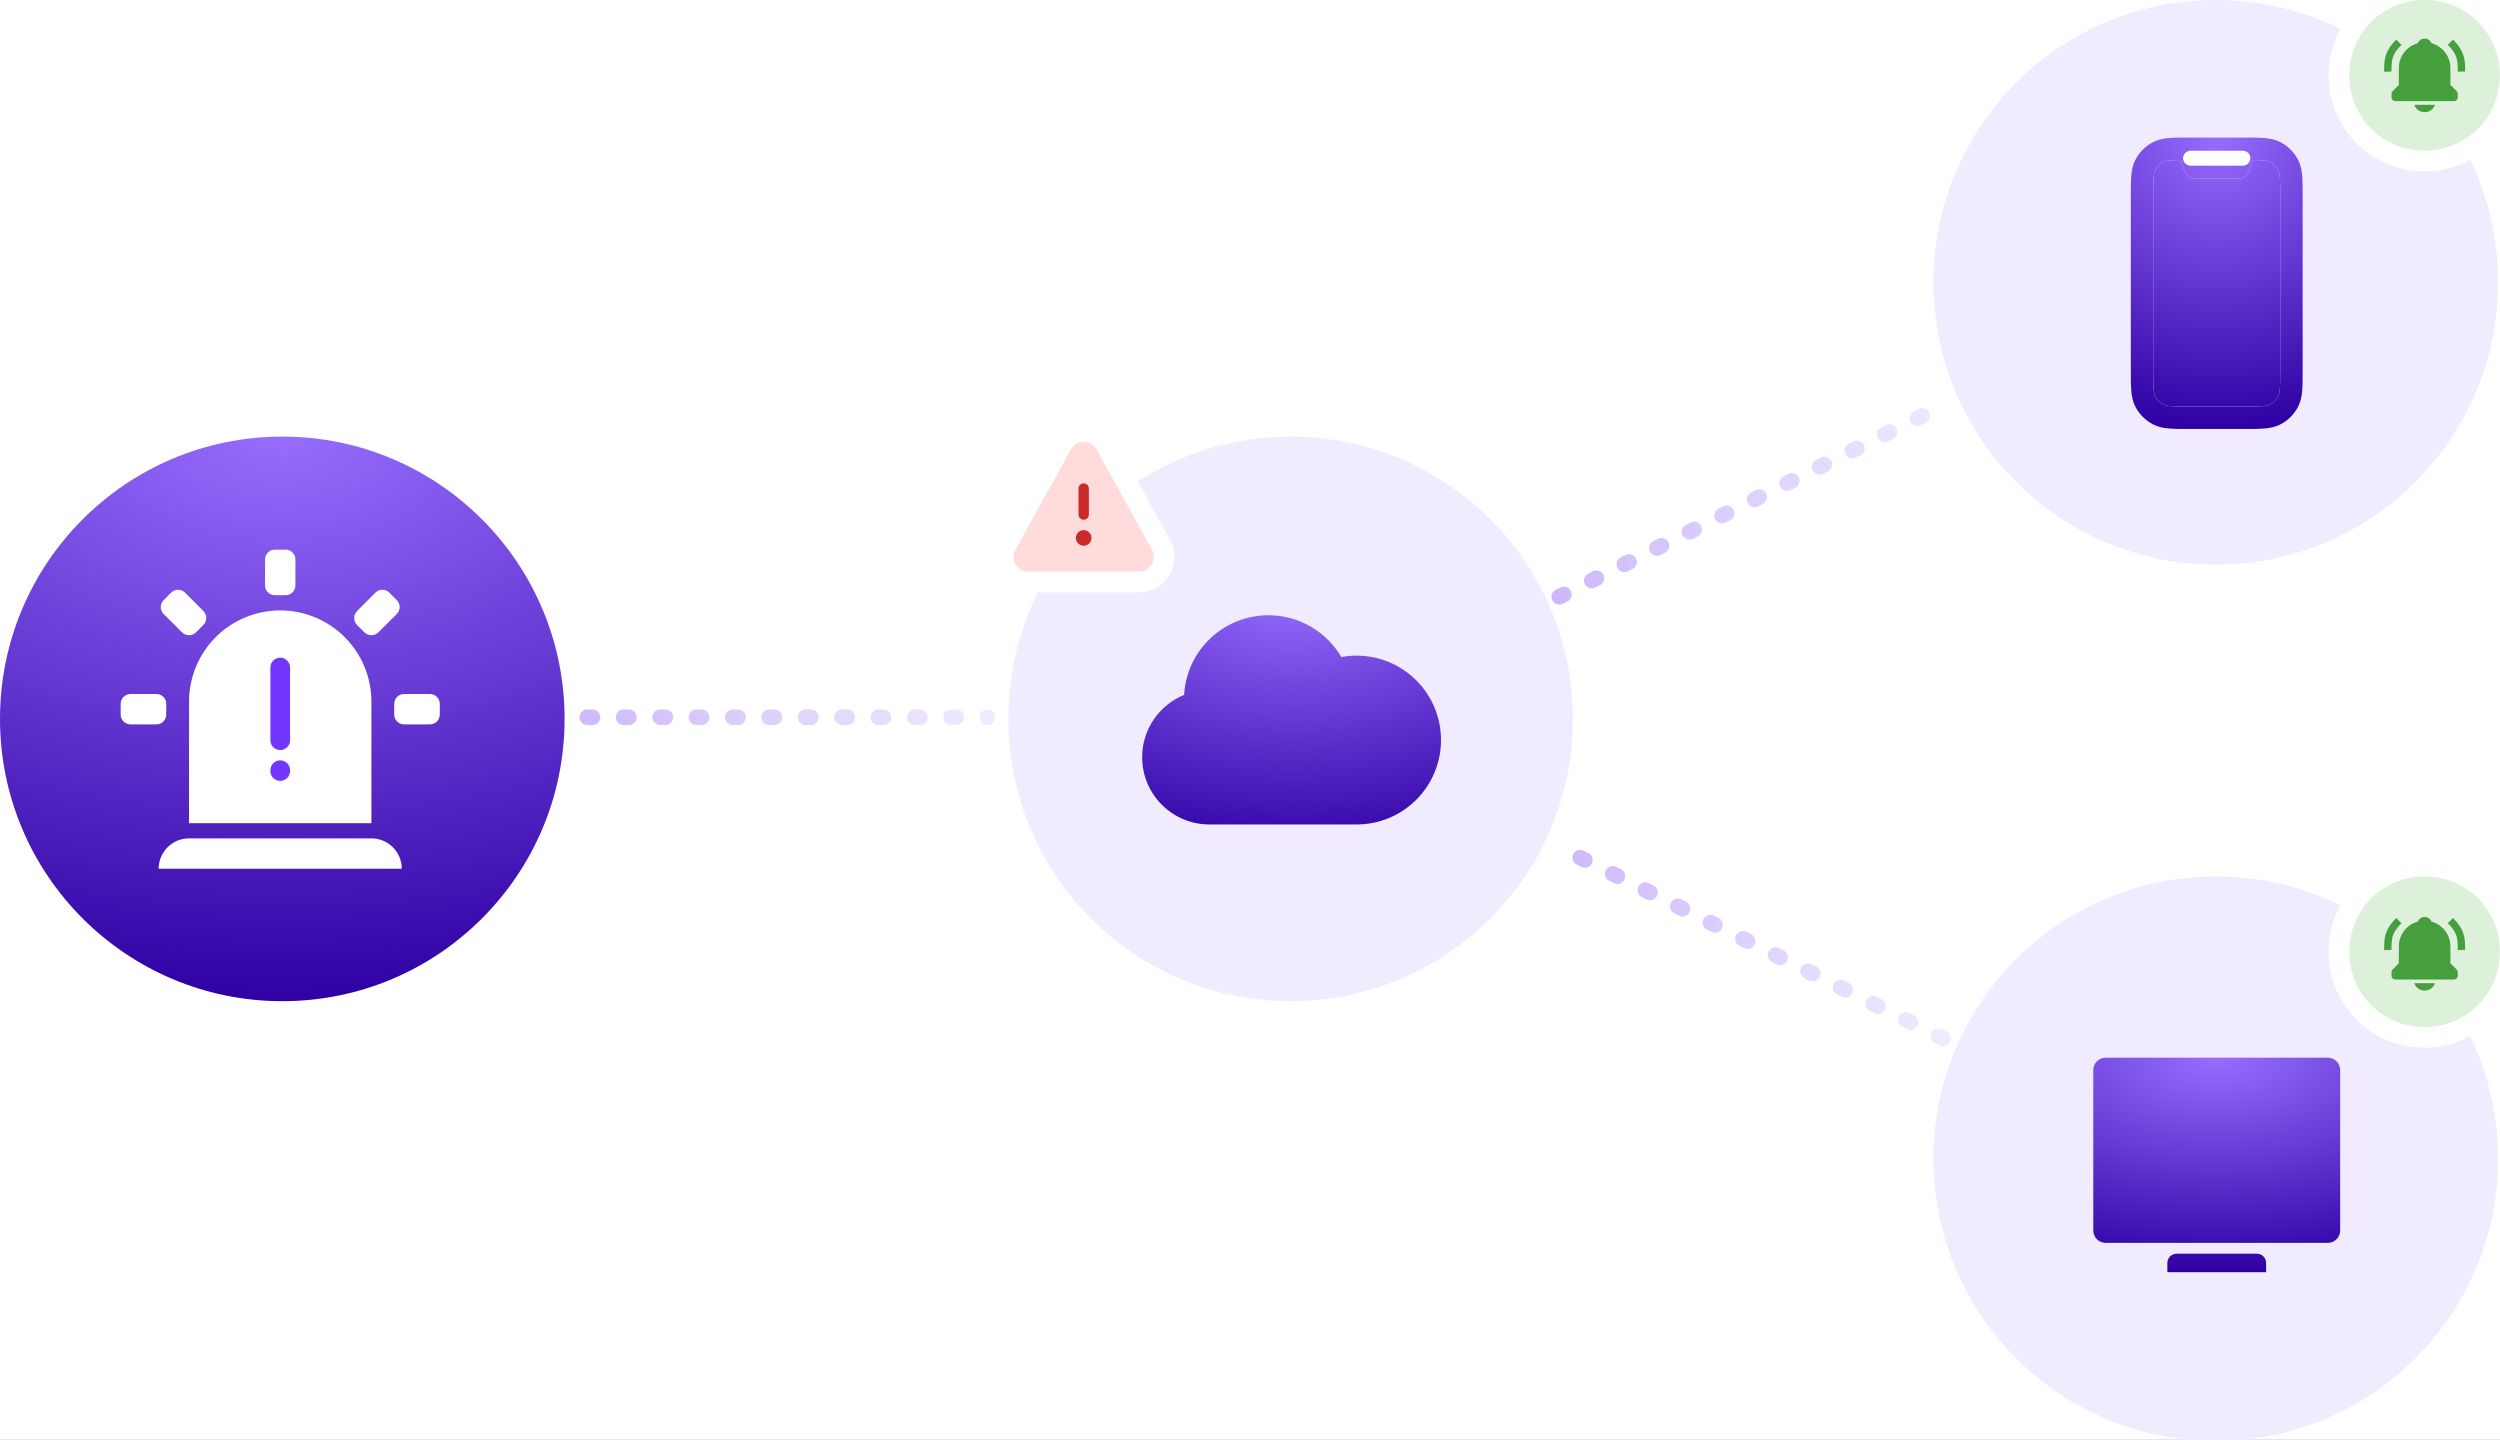
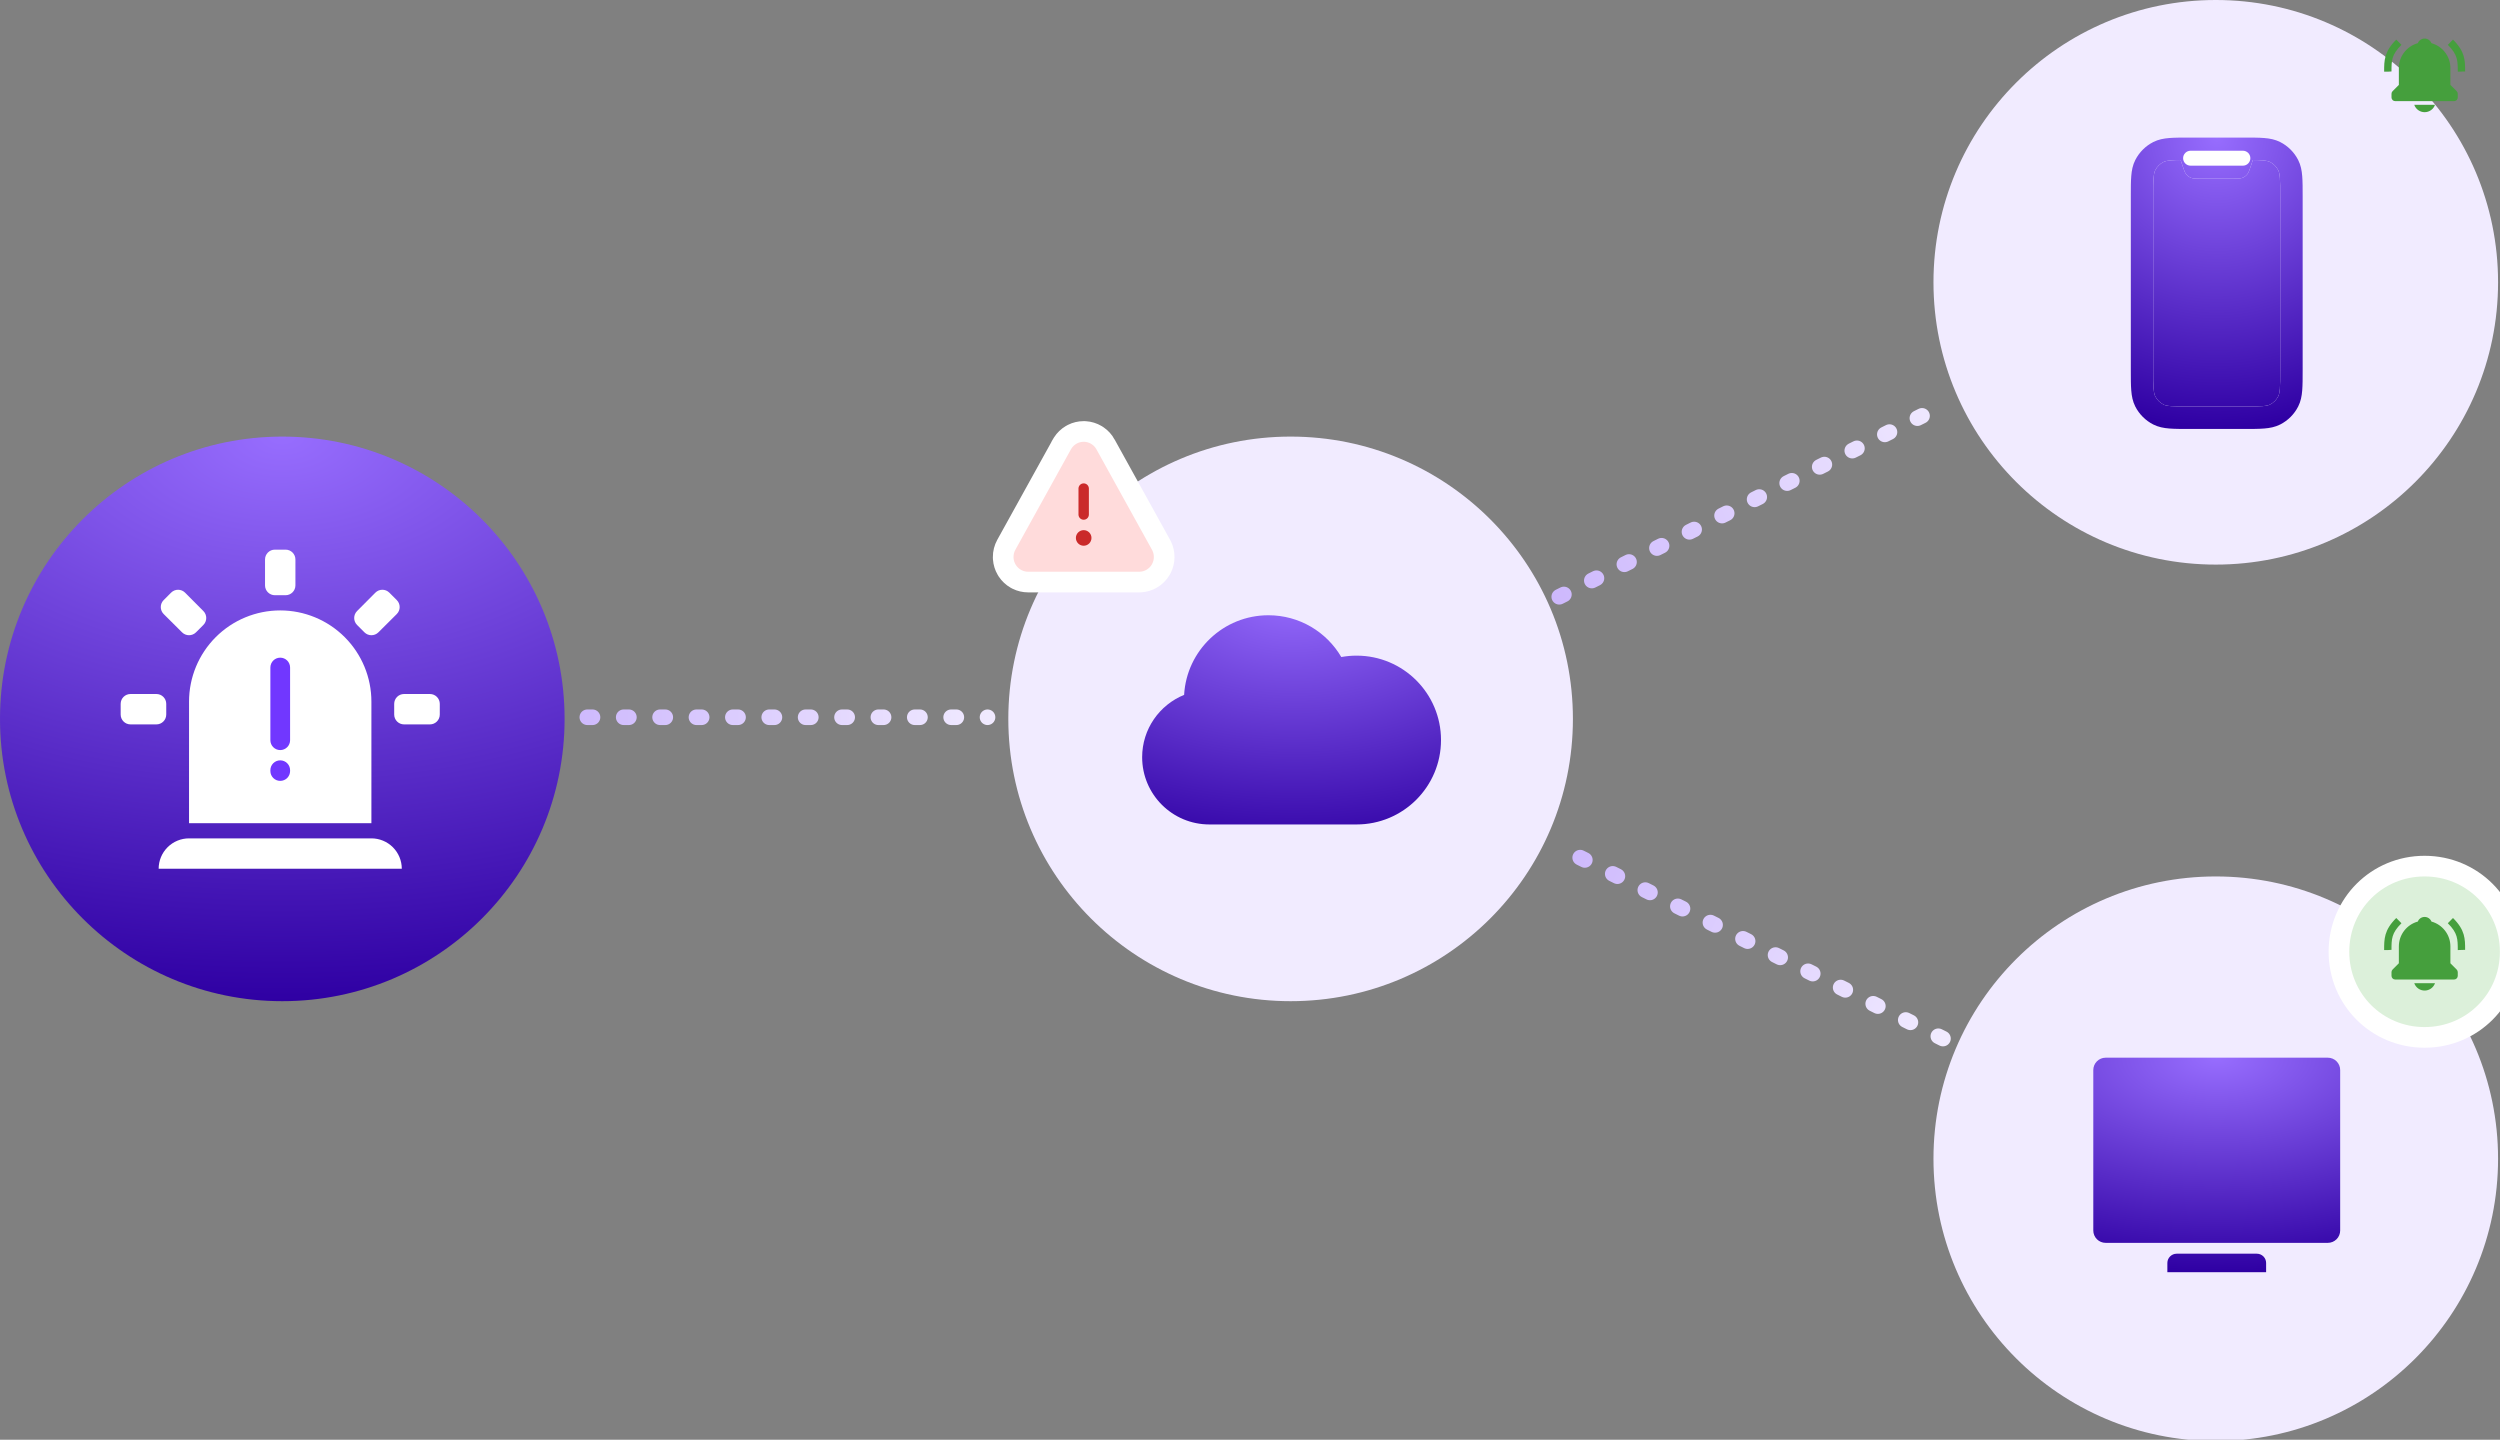
<svg xmlns="http://www.w3.org/2000/svg" width="481" height="277" viewBox="0 0 481 277" fill="none">
  <rect x="0" y="0" width="481" height="277" fill="#808080" stroke="none" />
  <g clip-path="url(#clip0_8742_5142)">
-     <rect width="481" height="277" fill="white" />
    <circle cx="248.314" cy="138.314" r="54.314" fill="#F1EBFF" />
    <path fill-rule="evenodd" clip-rule="evenodd" d="M227.826 133.694C228.305 125.153 235.383 118.375 244.044 118.375C250.021 118.375 255.244 121.603 258.065 126.411C259.036 126.234 260.022 126.144 261.01 126.145C269.979 126.145 277.25 133.416 277.25 142.385C277.25 151.354 269.979 158.625 261.01 158.625H244.77V158.625H232.688C225.542 158.625 219.75 152.833 219.75 145.687C219.75 140.262 223.09 135.616 227.826 133.694Z" fill="url(#paint0_radial_8742_5142)" />
    <path d="M208.824 83.023C209.569 83.074 210.294 83.299 210.938 83.681L211.209 83.853C211.824 84.276 212.334 84.837 212.696 85.491V85.492L223.381 104.812L223.524 105.091C223.836 105.752 223.995 106.476 223.987 107.209C223.98 107.942 223.806 108.664 223.48 109.318L223.332 109.595C222.911 110.32 222.308 110.923 221.581 111.344C220.945 111.712 220.234 111.928 219.503 111.977L219.188 111.987H197.808C197.072 111.987 196.349 111.816 195.693 111.491L195.417 111.343C194.781 110.975 194.24 110.466 193.833 109.859L193.667 109.593C193.299 108.958 193.081 108.25 193.026 107.521L193.013 107.208C193.004 106.371 193.213 105.545 193.619 104.812L204.311 85.492V85.491L204.475 85.217C204.878 84.59 205.423 84.063 206.068 83.681L206.349 83.526C207.015 83.189 207.753 83.013 208.503 83.013L208.824 83.023Z" fill="#FFDBDB" stroke="white" stroke-width="3.974" />
    <path d="M210 103.5C210 103.898 209.842 104.279 209.561 104.561C209.279 104.842 208.898 105 208.5 105C208.102 105 207.721 104.842 207.439 104.561C207.158 104.279 207 103.898 207 103.5C207 103.102 207.158 102.721 207.439 102.439C207.721 102.158 208.102 102 208.5 102C208.898 102 209.279 102.158 209.561 102.439C209.842 102.721 210 103.102 210 103.5ZM207.5 99V94C207.5 93.735 207.605 93.48 207.793 93.293C207.98 93.105 208.235 93 208.5 93C208.765 93 209.02 93.105 209.207 93.293C209.395 93.48 209.5 93.735 209.5 94V99C209.5 99.265 209.395 99.52 209.207 99.707C209.02 99.895 208.765 100 208.5 100C208.235 100 207.98 99.895 207.793 99.707C207.605 99.52 207.5 99.265 207.5 99Z" fill="#CA2A2A" />
    <circle cx="426.314" cy="54.314" r="54.314" fill="#F1EBFF" />
    <path d="M421.239 26.469H431.761C433.299 26.469 434.579 26.469 435.628 26.555C436.721 26.641 437.744 26.837 438.713 27.331C440.201 28.089 441.411 29.299 442.169 30.787C442.663 31.756 442.859 32.779 442.945 33.872C443.031 34.921 443.031 36.201 443.031 37.739V71.261C443.031 72.799 443.031 74.079 442.945 75.128C442.859 76.221 442.663 77.244 442.169 78.213C441.411 79.701 440.203 80.91 438.716 81.669C437.744 82.163 436.721 82.359 435.628 82.445C434.579 82.531 433.299 82.531 431.764 82.531H421.239C419.701 82.531 418.421 82.531 417.372 82.445C416.279 82.359 415.256 82.163 414.287 81.669C412.8 80.912 411.59 79.705 410.831 78.219C410.337 77.247 410.141 76.224 410.055 75.131C409.969 74.082 409.969 72.802 409.969 71.264V37.739C409.969 36.201 409.969 34.921 410.055 33.872C410.141 32.779 410.337 31.756 410.831 30.787C411.589 29.299 412.799 28.089 414.287 27.331C415.256 26.837 416.279 26.641 417.372 26.555C418.421 26.469 419.701 26.469 421.239 26.469ZM417.723 30.853C416.897 30.919 416.504 31.04 416.245 31.172C415.568 31.517 415.017 32.068 414.672 32.745C414.54 33.004 414.419 33.398 414.353 34.223C414.284 35.074 414.281 36.178 414.281 37.825V71.175C414.281 72.82 414.281 73.926 414.353 74.775C414.419 75.603 414.54 75.996 414.672 76.255C415.017 76.934 415.566 77.483 416.245 77.828C416.504 77.96 416.897 78.081 417.723 78.147C418.574 78.216 419.678 78.219 421.325 78.219H431.675C433.32 78.219 434.426 78.219 435.274 78.147C436.102 78.081 436.496 77.96 436.758 77.828C437.434 77.483 437.984 76.932 438.328 76.255C438.46 75.996 438.581 75.603 438.647 74.775C438.716 73.926 438.719 72.82 438.719 71.175V37.825C438.719 36.181 438.719 35.074 438.647 34.223C438.581 33.398 438.46 33.004 438.328 32.745C437.984 32.068 437.434 31.517 436.758 31.172C436.496 31.04 436.103 30.919 435.277 30.853C434.668 30.809 434.057 30.787 433.446 30.787L433.09 31.859C432.788 32.762 432.635 33.216 432.356 33.55C432.11 33.845 431.794 34.073 431.436 34.214C431.028 34.375 430.551 34.375 429.596 34.375H423.404C422.449 34.375 421.972 34.375 421.564 34.214C421.207 34.074 420.89 33.846 420.644 33.553C420.365 33.216 420.212 32.762 419.911 31.857L419.554 30.787C418.943 30.787 418.332 30.809 417.723 30.853Z" fill="url(#paint1_radial_8742_5142)" />
    <path d="M417.723 30.853C416.897 30.919 416.504 31.04 416.245 31.172C415.568 31.517 415.017 32.068 414.672 32.745C414.54 33.004 414.419 33.398 414.353 34.223C414.284 35.074 414.281 36.178 414.281 37.825V71.175C414.281 72.82 414.281 73.926 414.353 74.775C414.419 75.603 414.54 75.996 414.672 76.255C415.017 76.934 415.566 77.483 416.245 77.828C416.504 77.96 416.897 78.081 417.723 78.147C418.574 78.216 419.678 78.219 421.325 78.219H431.675C433.32 78.219 434.426 78.219 435.274 78.147C436.102 78.081 436.496 77.96 436.758 77.828C437.434 77.483 437.984 76.932 438.328 76.255C438.46 75.996 438.581 75.603 438.647 74.775C438.716 73.926 438.719 72.82 438.719 71.175V37.825C438.719 36.181 438.719 35.074 438.647 34.223C438.581 33.398 438.46 33.004 438.328 32.745C437.984 32.068 437.434 31.517 436.758 31.172C436.496 31.04 436.103 30.919 435.277 30.853C434.668 30.809 434.057 30.787 433.446 30.787L433.09 31.859C432.788 32.762 432.635 33.216 432.356 33.55C432.11 33.845 431.794 34.073 431.436 34.214C431.028 34.375 430.551 34.375 429.596 34.375H423.404C422.449 34.375 421.972 34.375 421.564 34.214C421.207 34.074 420.89 33.846 420.644 33.553C420.365 33.216 420.212 32.762 419.911 31.857L419.554 30.787C418.943 30.787 418.332 30.809 417.723 30.853Z" fill="url(#paint2_radial_8742_5142)" />
    <path d="M420.031 30.438C420.031 30.056 420.183 29.691 420.452 29.421C420.722 29.151 421.088 29 421.469 29H431.531C431.912 29 432.278 29.151 432.548 29.421C432.817 29.691 432.969 30.056 432.969 30.438C432.969 30.819 432.817 31.184 432.548 31.454C432.278 31.724 431.912 31.875 431.531 31.875H421.469C421.088 31.875 420.722 31.724 420.452 31.454C420.183 31.184 420.031 30.819 420.031 30.438Z" fill="white" />
-     <path d="M466.489 -1.987C475.659 -1.987 482.966 5.319 482.966 14.489C482.966 23.659 475.659 30.966 466.489 30.966C457.319 30.966 450.013 23.659 450.013 14.489C450.013 5.319 457.319 -1.987 466.489 -1.987Z" fill="#DCF0DA" stroke="white" stroke-width="3.974" />
    <path d="M462.04 8.629L461.041 7.623C458.707 9.942 458.707 11.622 458.707 13.793H459.415L460.124 13.748C460.124 11.674 460.124 10.532 462.04 8.629ZM471.956 7.623L470.958 8.629C472.874 10.532 472.874 11.674 472.874 13.793L474.29 13.748C474.29 11.622 474.29 9.942 471.956 7.623ZM466.499 21.585C466.937 21.585 467.365 21.449 467.723 21.195C468.081 20.941 468.351 20.582 468.495 20.168H464.503C464.647 20.582 464.917 20.941 465.274 21.195C465.632 21.449 466.06 21.585 466.499 21.585ZM471.457 16.333V13.085C471.457 10.806 469.909 8.886 467.813 8.309C467.605 7.786 467.098 7.418 466.499 7.418C465.899 7.418 465.392 7.786 465.185 8.309C463.087 8.886 461.54 10.806 461.54 13.085V16.333L460.331 17.542C460.198 17.675 460.124 17.855 460.124 18.043V18.751C460.124 18.939 460.198 19.119 460.331 19.252C460.464 19.385 460.644 19.46 460.832 19.46H472.165C472.353 19.46 472.533 19.385 472.666 19.252C472.799 19.119 472.874 18.939 472.874 18.751V18.043C472.874 17.855 472.799 17.675 472.666 17.542L471.457 16.333Z" fill="#459F3D" />
    <circle cx="426.314" cy="222.943" r="54.314" fill="#F1EBFF" />
    <path fill-rule="evenodd" clip-rule="evenodd" d="M402.75 205.875C402.75 205.245 403 204.641 403.446 204.196C403.891 203.75 404.495 203.5 405.125 203.5H447.875C448.505 203.5 449.109 203.75 449.554 204.196C450 204.641 450.25 205.245 450.25 205.875V236.75C450.25 237.38 450 237.984 449.554 238.429C449.109 238.875 448.505 239.125 447.875 239.125H405.125C404.495 239.125 403.891 238.875 403.446 238.429C403 237.984 402.75 237.38 402.75 236.75V205.875ZM417 242.994C417 242.01 417.817 241.212 418.788 241.212H434.212C434.446 241.212 434.679 241.257 434.895 241.346C435.112 241.435 435.31 241.566 435.476 241.732C435.642 241.897 435.774 242.094 435.864 242.31C435.954 242.527 436 242.759 436 242.994V244.775H417V242.994Z" fill="url(#paint3_radial_8742_5142)" />
    <path d="M466.489 166.642C475.659 166.642 482.966 173.948 482.966 183.118C482.966 192.288 475.659 199.595 466.489 199.595C457.319 199.595 450.013 192.288 450.013 183.118C450.013 173.948 457.319 166.642 466.489 166.642Z" fill="#DCF0DA" stroke="white" stroke-width="3.974" />
    <path d="M462.04 177.629L461.041 176.623C458.707 178.942 458.707 180.622 458.707 182.793H459.415L460.124 182.748C460.124 180.674 460.124 179.532 462.04 177.629ZM471.956 176.623L470.958 177.629C472.874 179.532 472.874 180.674 472.874 182.793L474.29 182.748C474.29 180.622 474.29 178.942 471.956 176.623ZM466.499 190.585C466.937 190.585 467.365 190.449 467.723 190.195C468.081 189.941 468.351 189.582 468.495 189.168H464.503C464.647 189.582 464.917 189.941 465.274 190.195C465.632 190.449 466.06 190.585 466.499 190.585ZM471.457 185.333V182.085C471.457 179.806 469.909 177.886 467.813 177.309C467.605 176.786 467.098 176.418 466.499 176.418C465.899 176.418 465.392 176.786 465.185 177.309C463.087 177.886 461.54 179.806 461.54 182.085V185.333L460.331 186.542C460.198 186.675 460.124 186.855 460.124 187.043V187.751C460.124 187.939 460.198 188.119 460.331 188.252C460.464 188.385 460.644 188.46 460.832 188.46H472.165C472.353 188.46 472.533 188.385 472.666 188.252C472.799 188.119 472.874 187.939 472.874 187.751V187.043C472.874 186.855 472.799 186.675 472.666 186.542L471.457 185.333Z" fill="#459F3D" />
    <circle cx="54.314" cy="138.314" r="54.314" fill="url(#paint4_radial_8742_5142)" />
    <path d="M37.71 121.663C36.97 122.402 35.772 122.403 35.031 121.666L31.492 118.143C30.748 117.403 30.747 116.2 31.488 115.458L32.923 114.024C33.664 113.282 34.868 113.283 35.608 114.027L39.13 117.566C39.868 118.307 39.867 119.506 39.127 120.245L37.71 121.663ZM54.942 105.75C55.989 105.75 56.839 106.599 56.839 107.647V112.625C56.839 113.672 55.989 114.521 54.942 114.521H52.888C51.84 114.521 50.991 113.672 50.991 112.625V107.647C50.991 106.599 51.84 105.75 52.888 105.75H54.942ZM76.341 115.458C77.083 116.2 77.082 117.403 76.338 118.143L72.799 121.666C72.058 122.403 70.859 122.402 70.12 121.663L68.702 120.245C67.963 119.506 67.961 118.307 68.699 117.566L72.222 114.027C72.962 113.283 74.165 113.282 74.907 114.024L76.341 115.458ZM30.09 133.526C31.137 133.526 31.986 134.375 31.986 135.423V137.477C31.986 138.525 31.137 139.374 30.09 139.374H25.111C24.064 139.374 23.215 138.525 23.215 137.477V135.423C23.215 134.375 24.064 133.526 25.111 133.526H30.09ZM75.843 135.423C75.843 134.375 76.692 133.526 77.74 133.526H82.718C83.766 133.526 84.615 134.375 84.615 135.423V137.477C84.615 138.525 83.766 139.374 82.718 139.374H77.74C76.692 139.374 75.843 138.525 75.843 137.477V135.423ZM36.372 161.302H71.458C73.008 161.302 74.496 161.918 75.592 163.015C76.689 164.112 77.305 165.599 77.305 167.15H30.524C30.524 165.599 31.14 164.112 32.237 163.015C33.334 161.918 34.821 161.302 36.372 161.302ZM53.915 117.445C58.567 117.445 63.029 119.293 66.319 122.583C69.609 125.873 71.458 130.335 71.458 134.988V158.378H36.372V134.988C36.372 130.335 38.22 125.873 41.51 122.583C44.8 119.293 49.262 117.445 53.915 117.445Z" fill="white" />
    <path d="M53.916 150.242C52.869 150.242 52.02 149.393 52.02 148.345V148.187C52.02 147.14 52.869 146.291 53.916 146.291C54.964 146.291 55.813 147.14 55.813 148.187V148.345C55.813 149.393 54.964 150.242 53.916 150.242ZM53.916 144.315C52.869 144.315 52.02 143.466 52.02 142.419V128.432C52.02 127.384 52.869 126.535 53.916 126.535C54.964 126.535 55.813 127.384 55.813 128.432V142.419C55.813 143.466 54.964 144.315 53.916 144.315Z" fill="#7137FF" />
    <path d="M113 138L190 138" stroke="url(#paint5_linear_8742_5142)" stroke-width="3" stroke-linecap="round" stroke-dasharray="1 6" />
    <path d="M300 114.82L373.827 78" stroke="url(#paint6_linear_8742_5142)" stroke-width="3" stroke-linecap="round" stroke-dasharray="1 6" />
    <path d="M373.828 199.82L300.001 163" stroke="url(#paint7_linear_8742_5142)" stroke-width="3" stroke-linecap="round" stroke-dasharray="1 6" />
  </g>
  <defs>
    <radialGradient id="paint0_radial_8742_5142" cx="0" cy="0" r="1" gradientUnits="userSpaceOnUse" gradientTransform="translate(249 114) rotate(90) scale(51 84.962)">
      <stop stop-color="#976DFE" />
      <stop offset="1" stop-color="#2F00A3" />
    </radialGradient>
    <radialGradient id="paint1_radial_8742_5142" cx="0" cy="0" r="1" gradientUnits="userSpaceOnUse" gradientTransform="translate(426.5 26.469) rotate(90) scale(56.062 56.338)">
      <stop stop-color="#976DFE" />
      <stop offset="1" stop-color="#2F00A3" />
    </radialGradient>
    <radialGradient id="paint2_radial_8742_5142" cx="0" cy="0" r="1" gradientUnits="userSpaceOnUse" gradientTransform="translate(426.5 26.469) rotate(90) scale(56.062 56.338)">
      <stop stop-color="#976DFE" />
      <stop offset="1" stop-color="#2F00A3" />
    </radialGradient>
    <radialGradient id="paint3_radial_8742_5142" cx="0" cy="0" r="1" gradientUnits="userSpaceOnUse" gradientTransform="translate(426.5 203.5) rotate(90) scale(41.275 80.94)">
      <stop stop-color="#976DFE" />
      <stop offset="1" stop-color="#2F00A3" />
    </radialGradient>
    <radialGradient id="paint4_radial_8742_5142" cx="0" cy="0" r="1" gradientUnits="userSpaceOnUse" gradientTransform="translate(54.314 84) rotate(90) scale(108.627 185.1)">
      <stop stop-color="#976DFE" />
      <stop offset="1" stop-color="#2F00A3" />
    </radialGradient>
    <linearGradient id="paint5_linear_8742_5142" x1="108.5" y1="138" x2="192" y2="138" gradientUnits="userSpaceOnUse">
      <stop stop-color="#CDB8FD" />
      <stop offset="1" stop-color="#F1EBFF" />
    </linearGradient>
    <linearGradient id="paint6_linear_8742_5142" x1="300" y1="117.5" x2="377.5" y2="78" gradientUnits="userSpaceOnUse">
      <stop stop-color="#CDB8FD" />
      <stop offset="1" stop-color="#F1EBFF" />
    </linearGradient>
    <linearGradient id="paint7_linear_8742_5142" x1="300" y1="163" x2="374" y2="200" gradientUnits="userSpaceOnUse">
      <stop stop-color="#CDB8FD" />
      <stop offset="1" stop-color="#F1EBFF" />
    </linearGradient>
    <clipPath id="clip0_8742_5142">
      <rect width="481" height="277" fill="white" />
    </clipPath>
  </defs>
</svg>